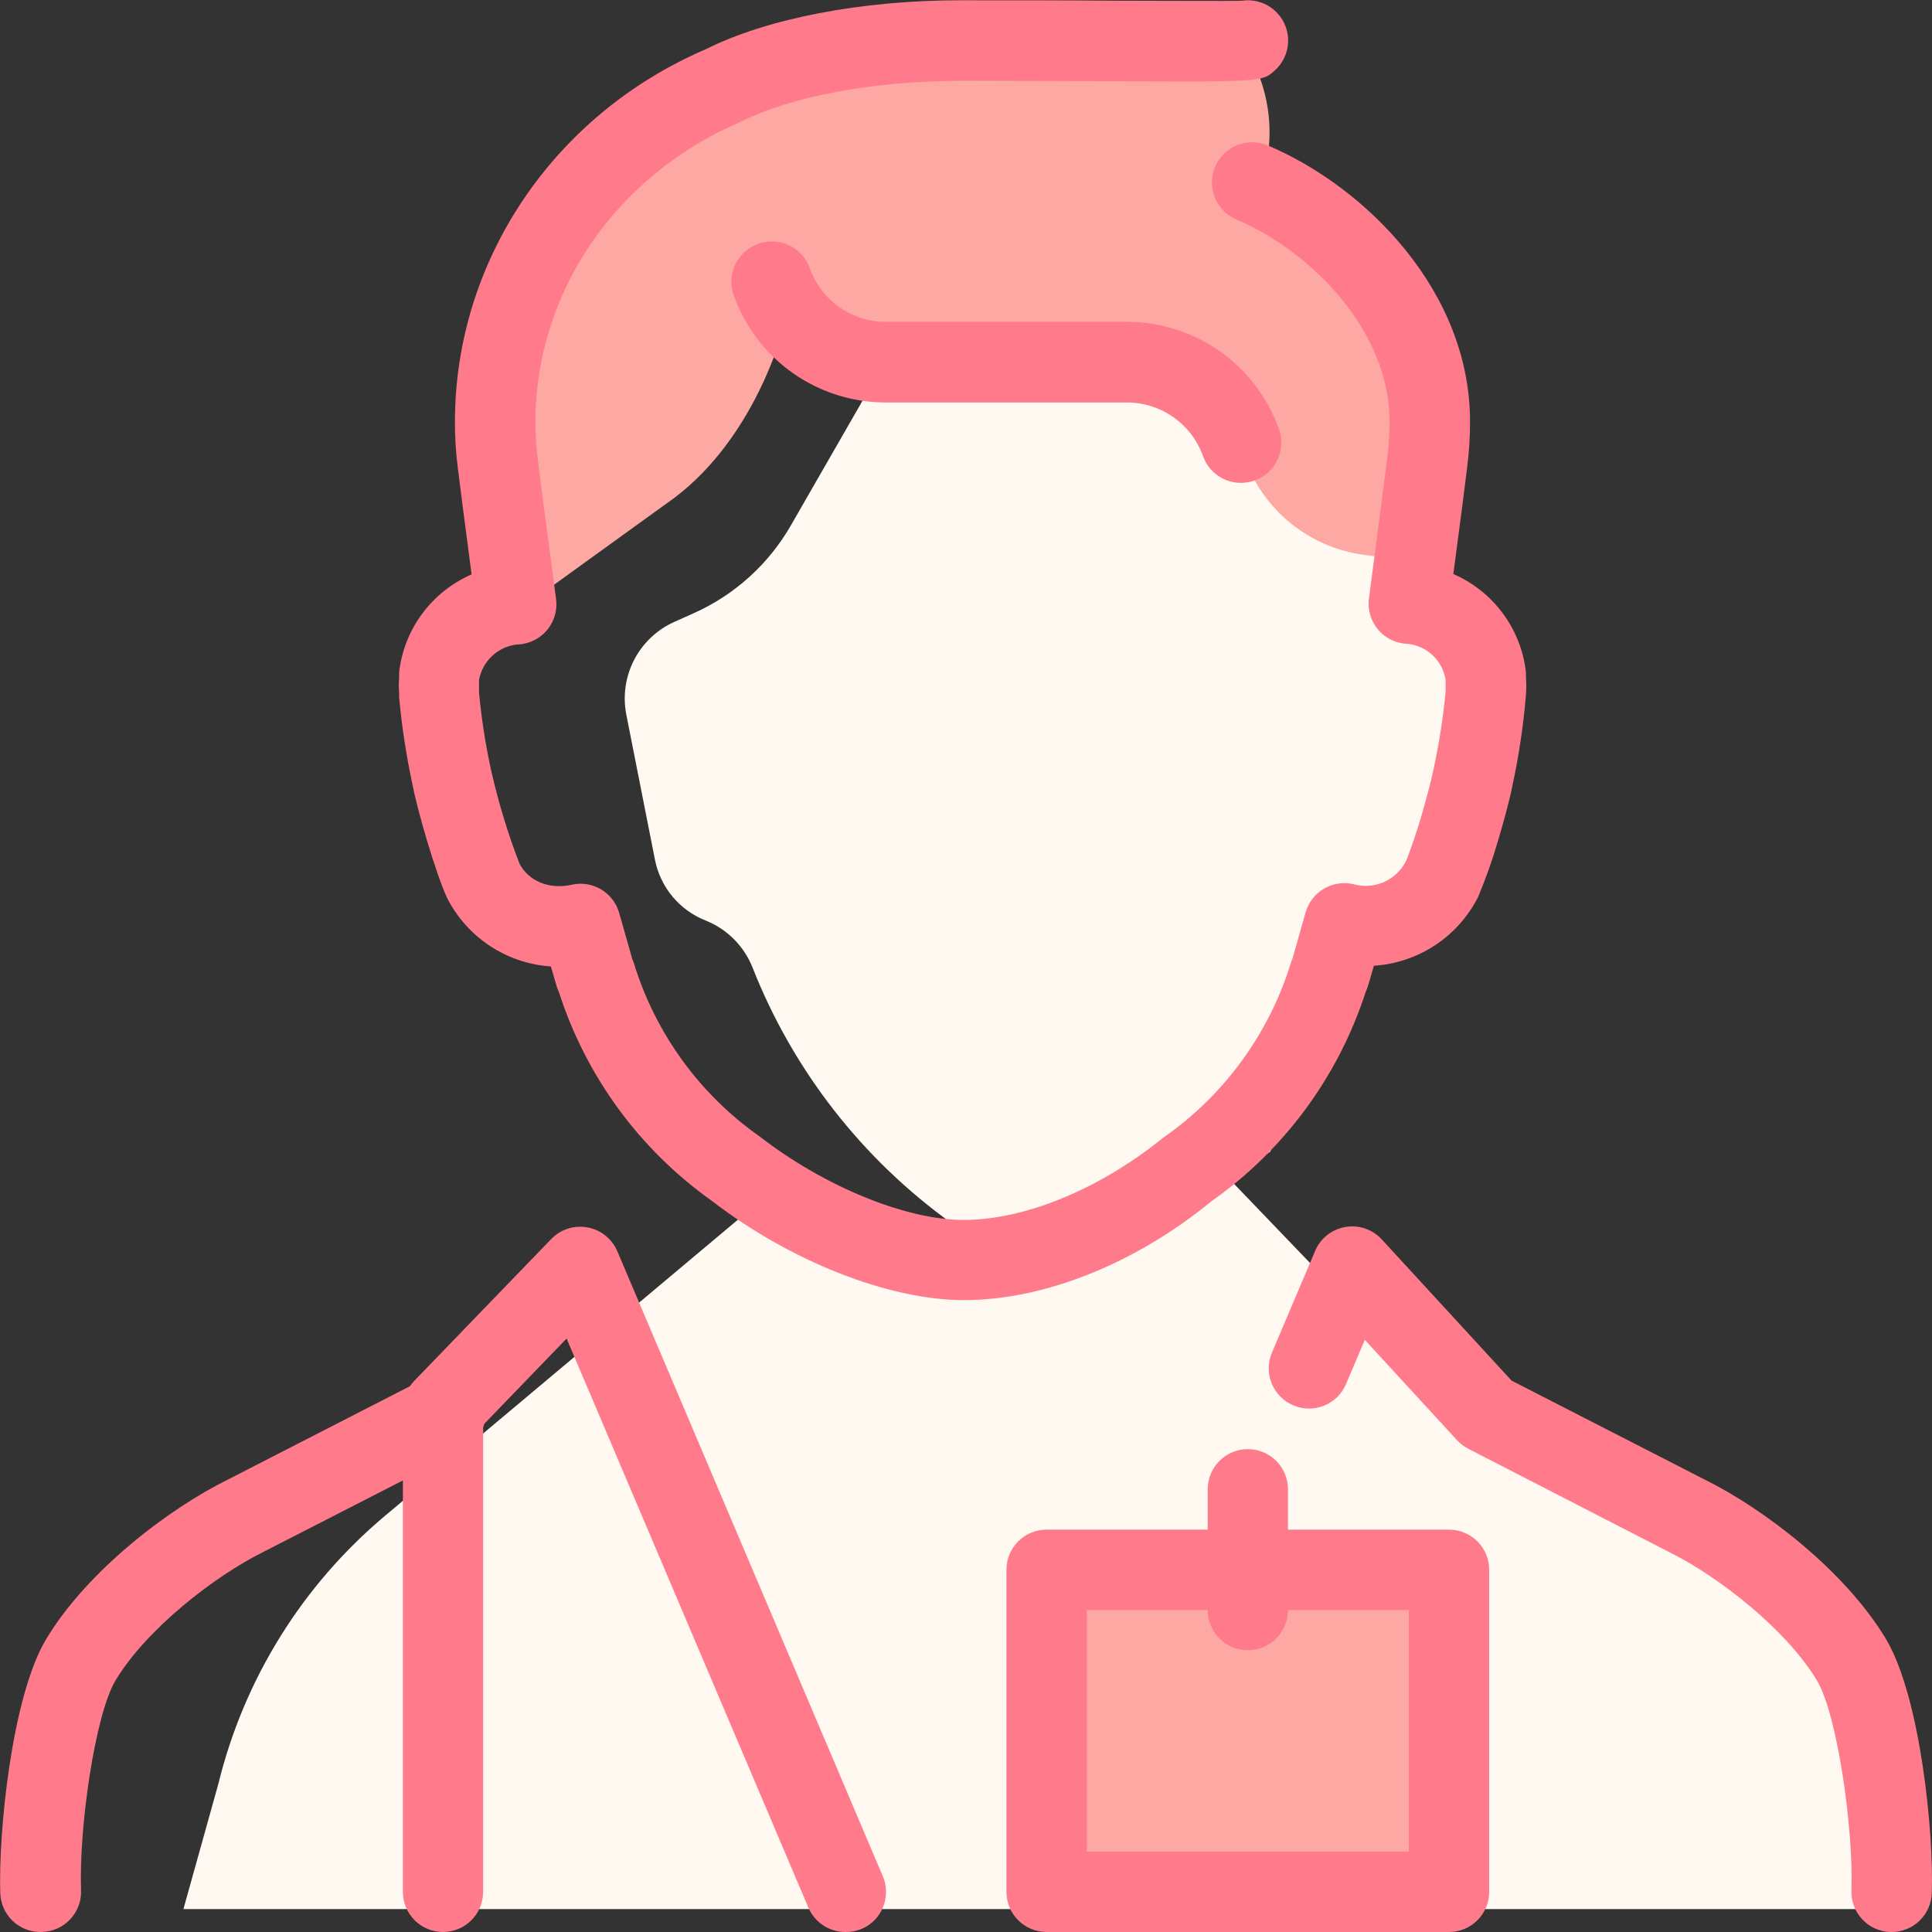
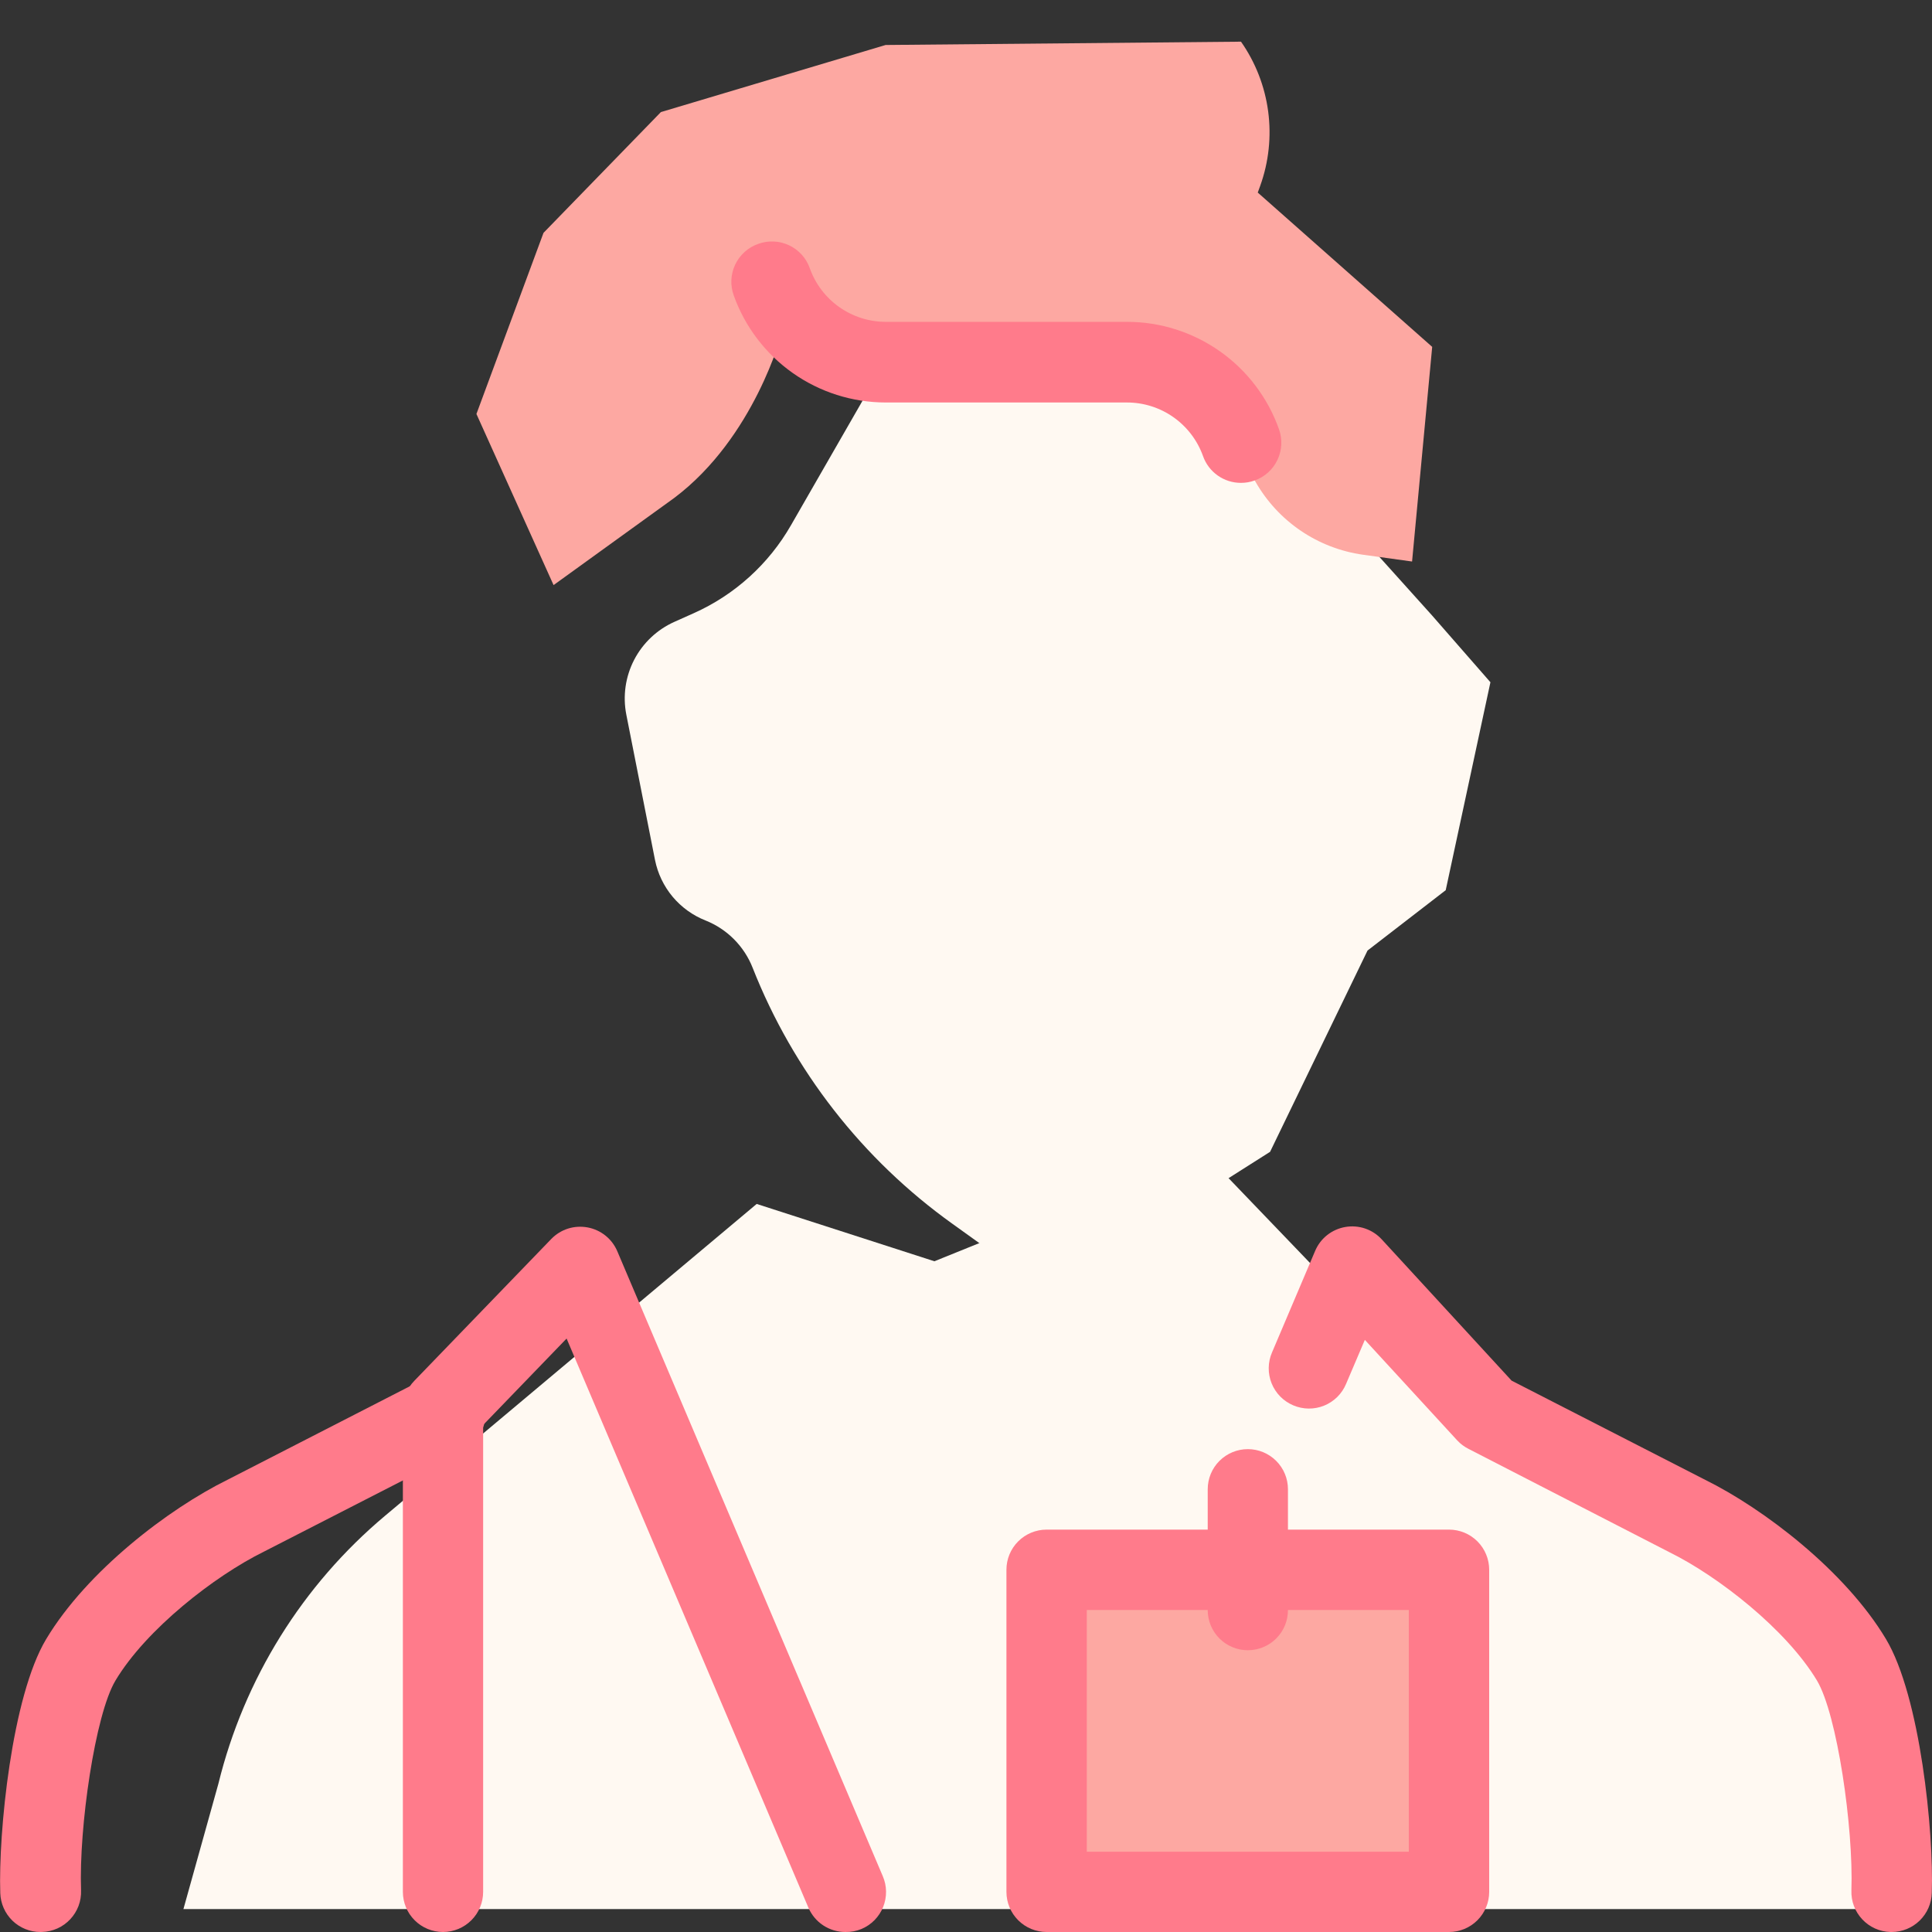
<svg xmlns="http://www.w3.org/2000/svg" width="70" height="70" viewBox="0 0 70 70" fill="none">
  <rect x="0" y="0" width="70" height="70" fill="#333333" stroke="none" />
  <g clip-path="url(#clip0_807_1756)">
    <path d="M6.646 69.169L7.913 64.627C8.844 60.83 10.96 57.428 13.955 54.916L27.416 43.621L33.855 45.698L43.616 41.752L48.601 46.944L59.401 54.214L67.709 60.238L68.748 69.169H6.646Z" fill="#FFF9F2" />
    <path d="M52.138 57.049H37.799V68.716H52.138V57.049Z" fill="#FDA8A2" />
    <path d="M28.662 19.024L32.65 12.085L42.769 12.934L45.806 14.635L46.414 16.216L51.879 22.291L54.001 24.719L52.381 32.253L49.548 34.44L46.017 41.733L40.451 45.264H35.794L34.503 44.337C31.25 42.008 28.739 38.789 27.271 35.068C27.119 34.68 26.889 34.328 26.596 34.033C26.302 33.738 25.952 33.506 25.566 33.352V33.352C25.101 33.169 24.69 32.872 24.369 32.489C24.049 32.105 23.83 31.648 23.732 31.158L22.693 25.895C22.56 25.22 22.66 24.519 22.976 23.908C23.293 23.297 23.807 22.811 24.436 22.53L25.138 22.216C26.621 21.553 27.855 20.435 28.662 19.024Z" fill="#FFF9F2" />
    <path d="M20.057 21.199L24.431 18.04C27.339 15.85 28.32 12.085 28.32 12.085L38.405 13.3L43.267 13.543L45.486 17.45C45.89 18.161 46.453 18.771 47.13 19.23C47.807 19.69 48.582 19.987 49.392 20.1L51.162 20.345L51.891 12.568L45.571 6.977L45.66 6.732C45.97 5.869 46.069 4.945 45.948 4.036C45.827 3.128 45.49 2.261 44.964 1.51V1.51L32.087 1.63L23.945 4.061L19.692 8.437L17.262 14.999L20.057 21.199Z" fill="#FDA8A2" />
    <path d="M1.464 70C1.086 70 0.723 69.853 0.451 69.59C0.18 69.326 0.022 68.968 0.01 68.59C-0.062 66.407 0.426 61.465 1.672 59.39C3.155 56.916 6.115 54.665 8.237 53.618L15.467 49.91C15.638 49.822 15.824 49.769 16.015 49.753C16.206 49.738 16.398 49.76 16.58 49.819C16.763 49.878 16.932 49.972 17.078 50.096C17.223 50.221 17.343 50.373 17.43 50.544C17.518 50.714 17.572 50.899 17.589 51.09C17.605 51.28 17.584 51.472 17.526 51.655C17.468 51.837 17.375 52.006 17.251 52.152C17.128 52.298 16.977 52.419 16.807 52.507L9.554 56.223C7.772 57.103 5.296 59.031 4.183 60.89C3.448 62.115 2.854 66.211 2.937 68.492C2.944 68.684 2.913 68.875 2.846 69.054C2.778 69.234 2.676 69.398 2.545 69.538C2.414 69.678 2.257 69.791 2.082 69.87C1.907 69.949 1.718 69.992 1.527 69.998L1.464 70Z" fill="#FF7B8B" />
    <path d="M30.629 70C30.343 70 30.063 69.916 29.824 69.758C29.585 69.6 29.399 69.375 29.287 69.111L20.529 48.498L17.505 51.63V68.546C17.505 68.932 17.352 69.301 17.079 69.574C16.806 69.847 16.436 70 16.051 70C15.665 70 15.295 69.847 15.023 69.574C14.75 69.301 14.597 68.932 14.597 68.546V51.04C14.598 50.662 14.748 50.299 15.012 50.029L19.976 44.888C20.144 44.715 20.352 44.587 20.581 44.514C20.811 44.442 21.055 44.428 21.291 44.472C21.528 44.516 21.75 44.618 21.938 44.769C22.126 44.92 22.273 45.115 22.367 45.337L31.985 67.977C32.061 68.153 32.101 68.342 32.103 68.534C32.105 68.726 32.069 68.916 31.998 69.094C31.926 69.271 31.82 69.433 31.686 69.57C31.551 69.707 31.391 69.815 31.215 69.89C31.029 69.967 30.83 70.004 30.629 70Z" fill="#FF7B8B" />
    <path d="M68.54 70H68.49C68.299 69.994 68.11 69.951 67.935 69.872C67.76 69.793 67.603 69.68 67.472 69.54C67.341 69.4 67.239 69.236 67.171 69.056C67.104 68.877 67.073 68.686 67.08 68.494C67.157 66.209 66.563 62.117 65.834 60.892C64.718 59.033 62.245 57.105 60.481 56.237L53.212 52.498C53.056 52.42 52.915 52.315 52.797 52.187L49.451 48.546L48.769 50.145C48.695 50.322 48.586 50.482 48.45 50.617C48.313 50.751 48.151 50.858 47.974 50.929C47.796 51.001 47.606 51.037 47.414 51.035C47.222 51.033 47.033 50.993 46.856 50.918C46.68 50.843 46.52 50.734 46.385 50.598C46.251 50.461 46.145 50.299 46.073 50.121C46.002 49.944 45.966 49.754 45.968 49.562C45.97 49.37 46.01 49.181 46.086 49.005L47.65 45.322C47.745 45.097 47.895 44.9 48.086 44.749C48.278 44.598 48.504 44.497 48.744 44.456C48.985 44.414 49.232 44.434 49.462 44.512C49.693 44.591 49.901 44.727 50.065 44.907L54.768 50.023L61.788 53.62C63.89 54.658 66.849 56.908 68.33 59.382C69.576 61.459 70.069 66.398 69.992 68.581C69.983 68.96 69.826 69.321 69.554 69.586C69.283 69.851 68.919 69.999 68.54 70Z" fill="#FF7B8B" />
    <path d="M52.502 70H37.919C37.534 70 37.164 69.847 36.891 69.574C36.618 69.301 36.465 68.932 36.465 68.546V56.875C36.465 56.489 36.618 56.119 36.891 55.847C37.164 55.574 37.534 55.421 37.919 55.421H52.502C52.887 55.421 53.257 55.574 53.53 55.847C53.802 56.119 53.956 56.489 53.956 56.875V68.546C53.956 68.932 53.802 69.301 53.53 69.574C53.257 69.847 52.887 70 52.502 70ZM39.377 67.092H51.044V58.333H39.377V67.092Z" fill="#FF7B8B" />
-     <path d="M34.924 47.106C32.201 47.106 28.616 45.692 25.786 43.505C23.17 41.647 21.227 38.991 20.248 35.936C20.216 35.869 20.189 35.799 20.167 35.728L19.96 35.016C19.172 34.964 18.411 34.708 17.752 34.273C17.093 33.839 16.558 33.24 16.2 32.536C15.785 31.636 15.127 29.376 14.954 28.469C14.726 27.416 14.562 26.351 14.462 25.278C14.462 25.247 14.462 25.125 14.462 25.093C14.444 24.917 14.444 24.74 14.462 24.564C14.462 24.485 14.462 24.381 14.462 24.344C14.553 23.577 14.843 22.847 15.303 22.228C15.764 21.608 16.379 21.12 17.087 20.812C16.844 18.968 16.637 17.375 16.585 16.933C16.516 16.387 16.482 15.837 16.483 15.287C16.483 9.457 20.049 4.156 25.567 1.786C27.796 0.671 31.192 0.01 34.812 0.01C36.764 0.01 38.661 0.01 40.318 0.025C42.412 0.025 44.574 0.044 45.012 0.025C45.247 -0.008 45.487 0.017 45.711 0.098C45.934 0.179 46.134 0.314 46.294 0.49C46.423 0.632 46.522 0.798 46.587 0.979C46.652 1.159 46.68 1.351 46.67 1.542C46.661 1.734 46.613 1.921 46.531 2.094C46.448 2.268 46.332 2.423 46.19 2.551C45.733 2.966 45.733 2.966 40.308 2.941C38.646 2.941 36.76 2.927 34.937 2.927C31.63 2.927 28.706 3.475 26.795 4.431C22.273 6.381 19.399 10.631 19.399 15.294C19.399 15.727 19.426 16.16 19.48 16.59C19.544 17.14 19.837 19.384 20.147 21.701C20.187 22.005 20.131 22.313 19.987 22.583C19.842 22.852 19.616 23.07 19.341 23.203C19.146 23.297 18.934 23.348 18.718 23.353C18.385 23.393 18.073 23.538 17.829 23.768C17.584 23.997 17.419 24.299 17.357 24.628C17.357 24.703 17.357 24.79 17.357 24.823C17.357 24.857 17.357 25.058 17.357 25.104C17.445 26.044 17.591 26.979 17.793 27.902C18.052 29.051 18.394 30.18 18.817 31.279C19.121 31.89 19.856 32.245 20.714 32.056C21.077 31.973 21.459 32.033 21.779 32.224C22.099 32.414 22.334 32.721 22.435 33.08L22.907 34.742C22.932 34.797 22.953 34.854 22.971 34.912C23.751 37.446 25.351 39.649 27.52 41.174C29.877 42.998 32.829 44.201 34.914 44.201C37.134 44.201 39.834 43.089 42.136 41.228C44.344 39.695 45.974 37.466 46.767 34.897C46.786 34.837 46.808 34.777 46.834 34.719L47.305 33.057C47.408 32.693 47.648 32.383 47.975 32.194C48.303 32.004 48.691 31.949 49.058 32.041C49.416 32.137 49.795 32.109 50.135 31.961C50.474 31.813 50.754 31.554 50.927 31.227C51.06 30.951 51.343 30.089 51.482 29.626C51.69 28.899 51.872 28.228 51.932 27.904C52.136 26.97 52.285 26.026 52.377 25.075C52.377 25.019 52.377 24.688 52.377 24.632C52.325 24.296 52.164 23.986 51.919 23.751C51.673 23.515 51.357 23.368 51.019 23.33C50.81 23.324 50.605 23.275 50.416 23.187C50.138 23.054 49.908 22.836 49.762 22.565C49.615 22.294 49.558 21.982 49.6 21.677C49.907 19.361 50.2 17.107 50.265 16.581C50.319 16.147 50.346 15.709 50.346 15.271C50.346 12.018 47.554 9.129 44.798 7.953C44.622 7.879 44.462 7.77 44.328 7.634C44.194 7.497 44.088 7.335 44.016 7.158C43.944 6.98 43.908 6.79 43.91 6.599C43.913 6.408 43.952 6.218 44.028 6.042C44.102 5.866 44.211 5.706 44.347 5.571C44.484 5.437 44.646 5.331 44.824 5.259C45.002 5.188 45.192 5.152 45.383 5.154C45.575 5.156 45.764 5.196 45.941 5.272C49.471 6.771 53.262 10.541 53.262 15.271C53.263 15.826 53.228 16.381 53.158 16.933C53.108 17.365 52.903 18.954 52.657 20.798C53.366 21.106 53.981 21.593 54.442 22.213C54.903 22.833 55.194 23.562 55.285 24.329C55.288 24.384 55.288 24.44 55.285 24.495C55.305 24.735 55.305 24.976 55.285 25.216C55.192 26.307 55.03 27.39 54.799 28.46C54.693 29.023 54.423 29.968 54.271 30.479C54.071 31.165 53.831 31.839 53.555 32.498C53.197 33.206 52.66 33.809 51.998 34.246C51.336 34.683 50.571 34.94 49.779 34.991L49.571 35.701C49.549 35.778 49.52 35.853 49.486 35.925C48.495 38.997 46.532 41.664 43.895 43.523C41.134 45.785 37.834 47.106 34.924 47.106Z" fill="#FF7B8B" />
    <path d="M44.96 17.495C44.659 17.496 44.365 17.402 44.119 17.228C43.873 17.054 43.687 16.808 43.587 16.523C43.384 15.956 43.011 15.466 42.519 15.118C42.027 14.771 41.44 14.584 40.837 14.583H32.087C30.882 14.582 29.707 14.209 28.723 13.515C27.738 12.821 26.991 11.84 26.585 10.705C26.52 10.524 26.49 10.332 26.499 10.14C26.509 9.948 26.556 9.759 26.638 9.585C26.721 9.412 26.837 9.256 26.98 9.127C27.123 8.998 27.291 8.9 27.472 8.836C27.653 8.77 27.845 8.741 28.037 8.75C28.229 8.759 28.418 8.806 28.592 8.888C28.765 8.97 28.921 9.086 29.05 9.229C29.179 9.372 29.278 9.539 29.341 9.721C29.544 10.288 29.916 10.779 30.408 11.126C30.9 11.473 31.487 11.66 32.089 11.661H40.84C42.044 11.662 43.219 12.036 44.203 12.731C45.188 13.426 45.933 14.408 46.337 15.543C46.403 15.724 46.432 15.916 46.423 16.108C46.414 16.3 46.367 16.489 46.284 16.663C46.202 16.837 46.086 16.993 45.943 17.121C45.799 17.25 45.632 17.349 45.45 17.412C45.293 17.468 45.127 17.496 44.96 17.495V17.495Z" fill="#FF7B8B" />
    <path d="M45.211 59.791C44.826 59.791 44.456 59.638 44.183 59.365C43.911 59.093 43.758 58.723 43.758 58.337V53.959C43.758 53.573 43.911 53.203 44.183 52.931C44.456 52.658 44.826 52.505 45.211 52.505C45.597 52.505 45.967 52.658 46.239 52.931C46.512 53.203 46.665 53.573 46.665 53.959V58.333C46.666 58.524 46.629 58.714 46.556 58.891C46.483 59.068 46.376 59.228 46.241 59.364C46.106 59.499 45.945 59.607 45.769 59.68C45.592 59.753 45.403 59.791 45.211 59.791V59.791Z" fill="#FF7B8B" />
  </g>
  <defs>
    <clipPath id="clip0_807_1756">
      <rect width="70" height="70" fill="white" />
    </clipPath>
  </defs>
</svg>